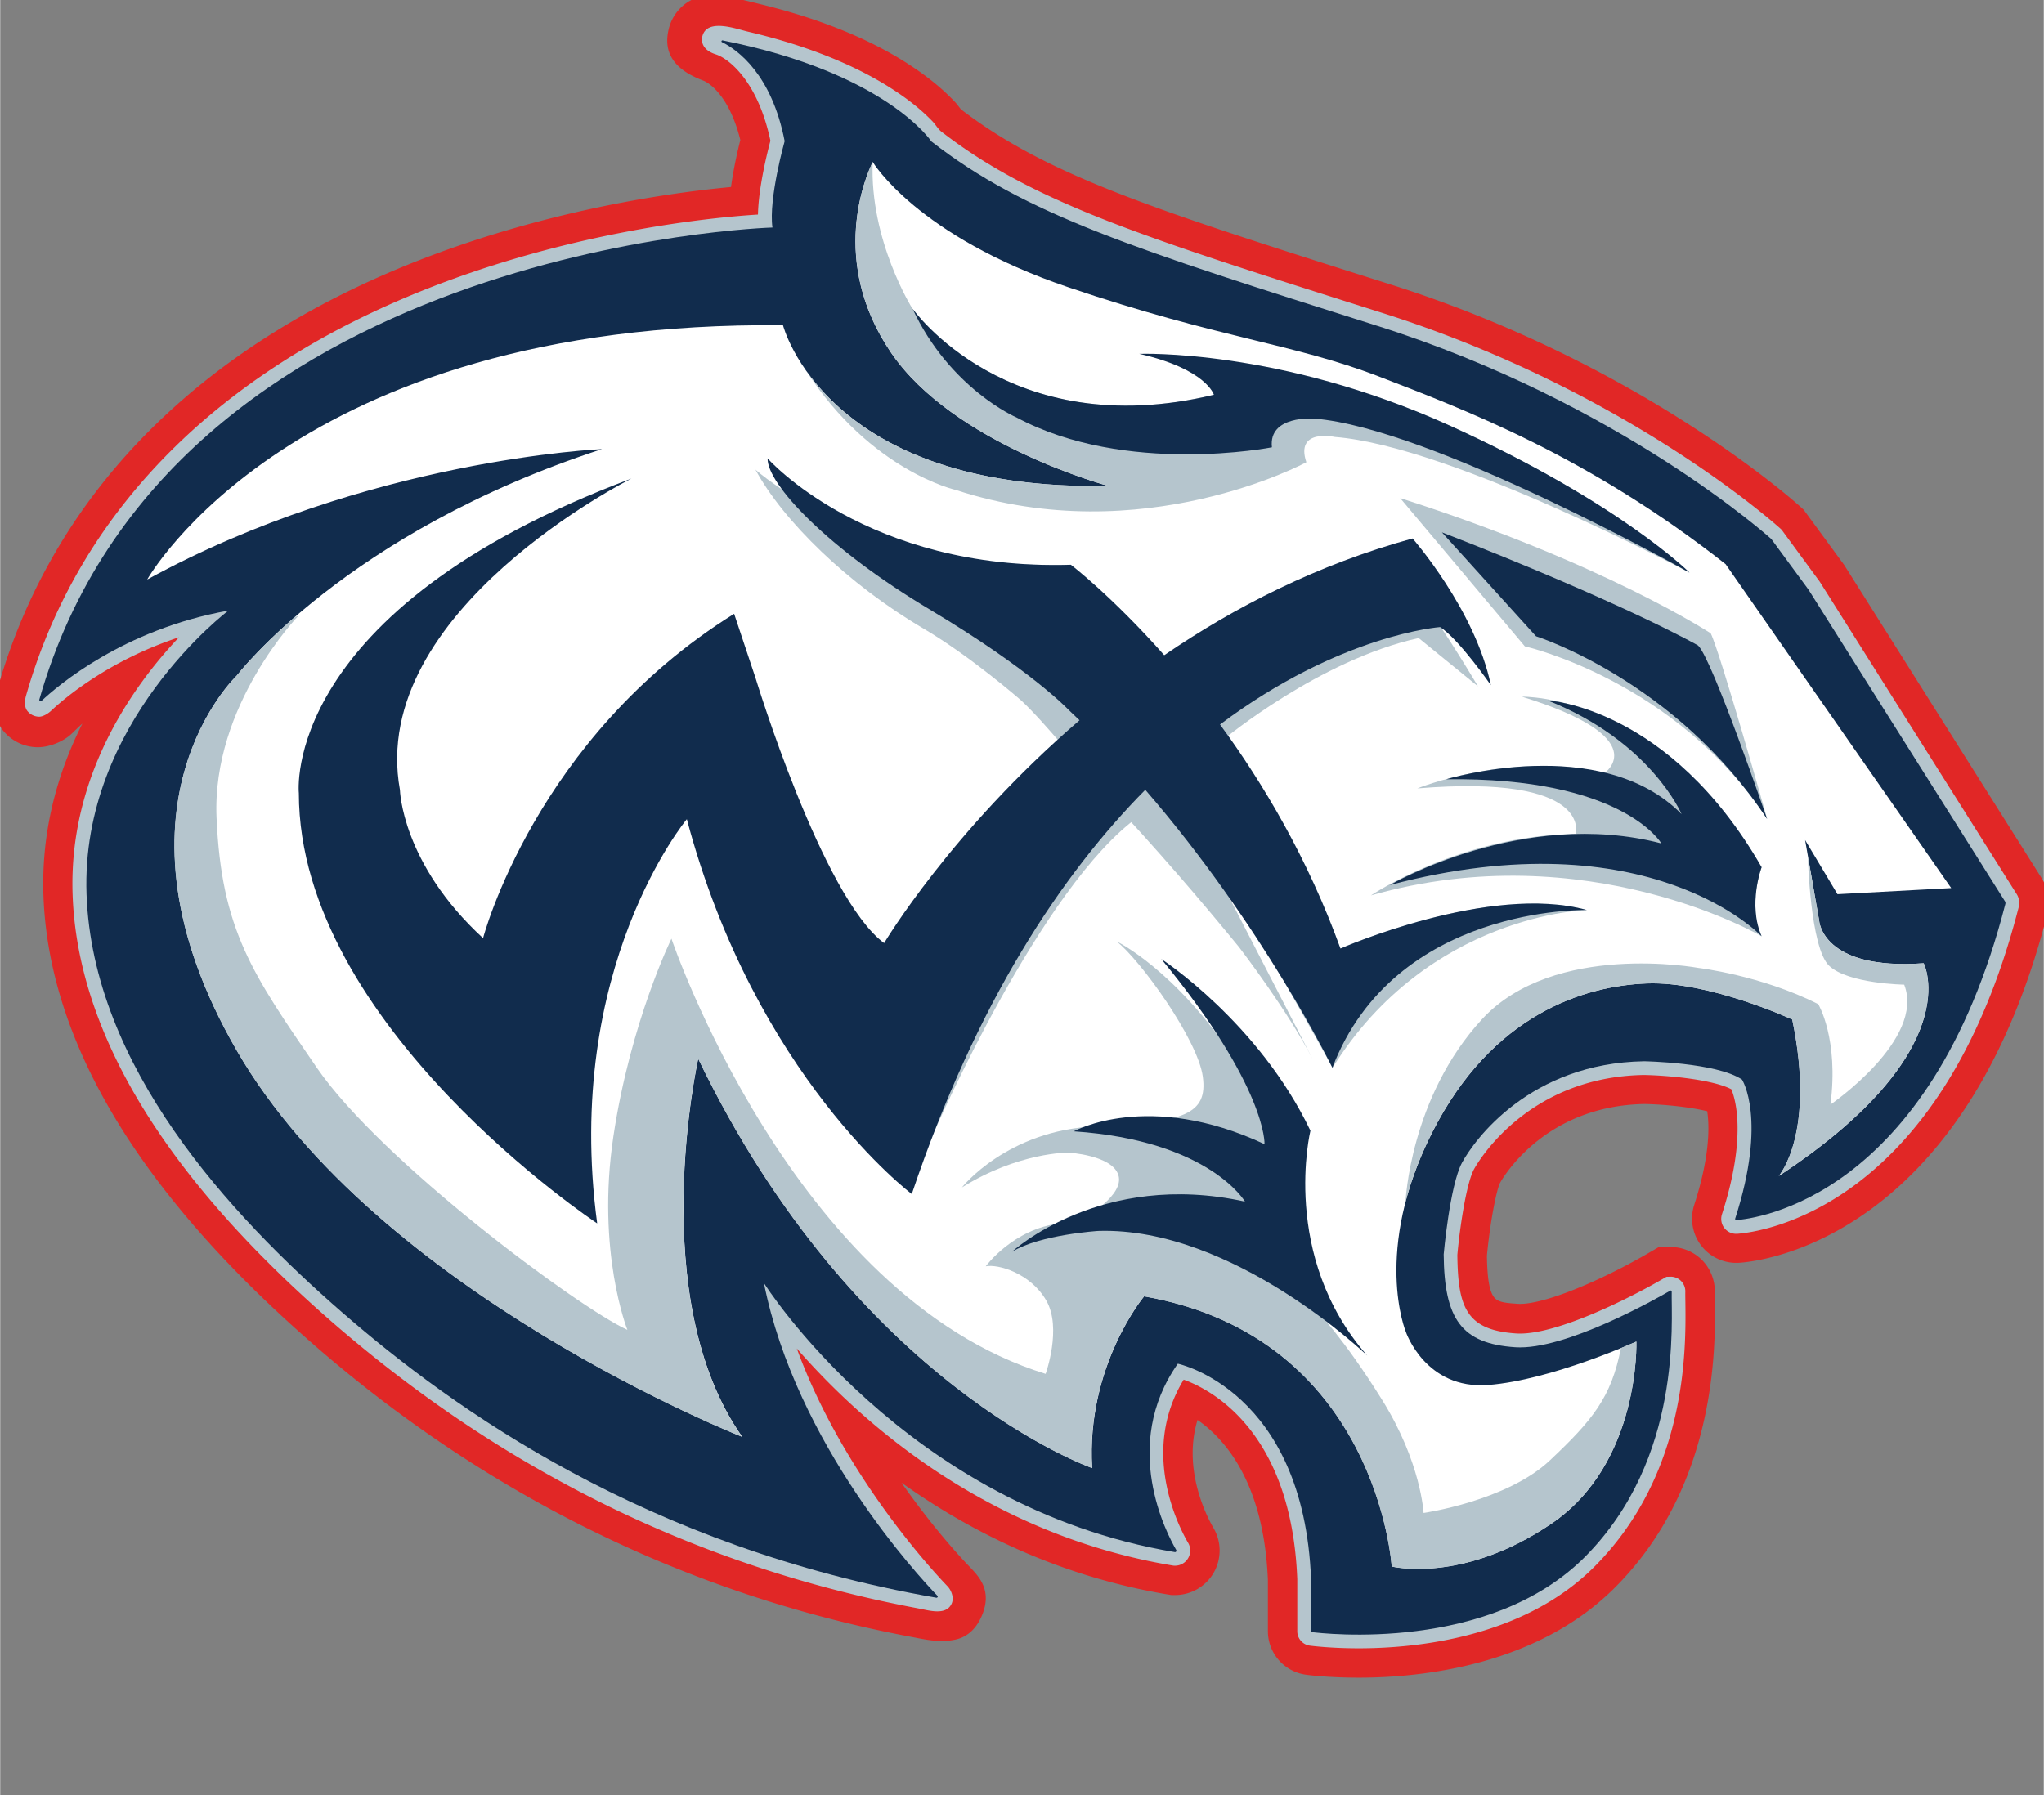
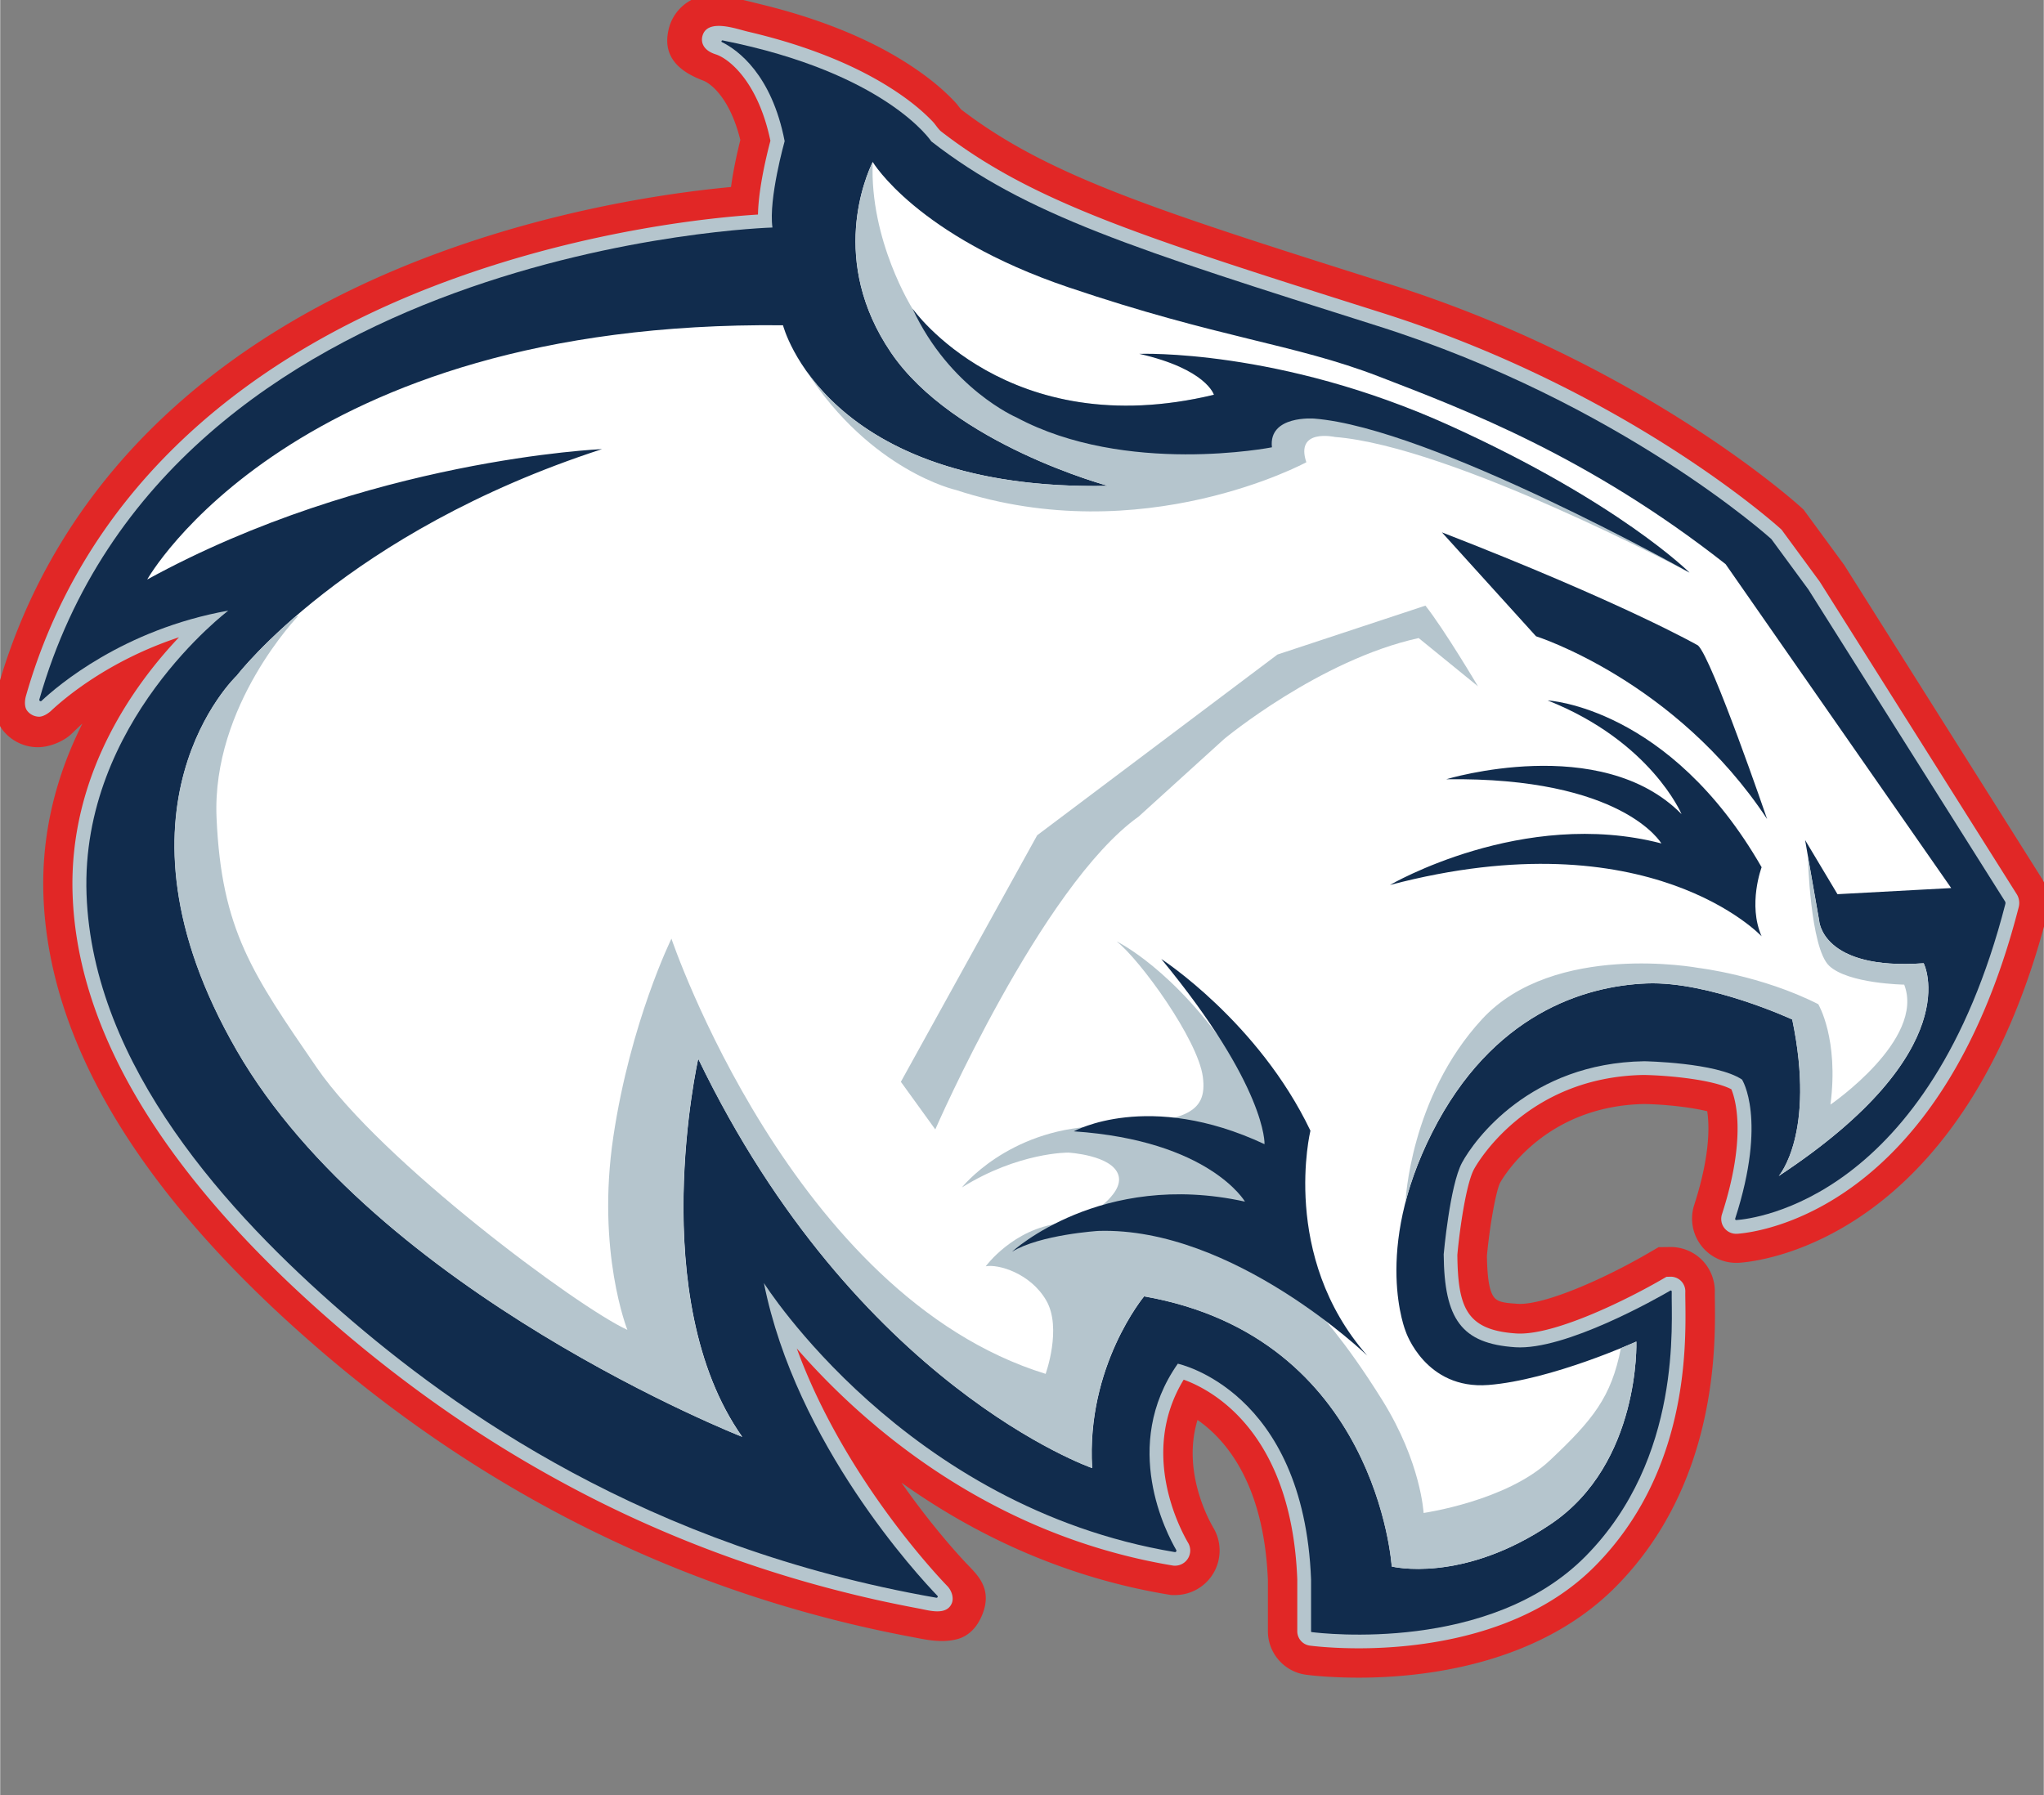
<svg xmlns="http://www.w3.org/2000/svg" height="2196" viewBox=".77 .75 320.04 281.18" width="2500">
  <rect x=".77" y=".75" width="320.04" height="281.18" fill="#808080" stroke="none" />
  <path d="m213.53 262.55c-4.31 0-7.31-.34-8.12-.45a5.886 5.886 0 0 1 -5.11-5.82v-8.03c-.68-16.82-7.92-23.83-12.55-26.6-3.36 8.68 1.11 17.16 2.17 18.97a5.971 5.971 0 0 1 .03 5.98 5.982 5.982 0 0 1 -5.19 3.01h-.48l-.51-.08c-19.42-3.25-34.74-11.95-45.91-20.83 6.25 9.95 12.65 16.77 13.84 18 1.65 1.71 3.29 3.41 1.89 6.73-.63 1.49-1.66 2.74-3.28 3.14-2.23.55-4.45.03-6.65-.39a194.118 194.118 0 0 1 -19.33-4.66c-4.21-1.24-8.37-2.63-12.49-4.16-4.11-1.53-8.16-3.19-12.15-5-4-1.81-7.94-3.75-11.8-5.82-3.89-2.09-7.71-4.31-11.45-6.65-3.78-2.37-7.47-4.86-11.08-7.47-3.66-2.64-7.23-5.41-10.7-8.28-1.39-1.15-2.76-2.31-4.12-3.5-27.06-23.53-41.19-46.96-42-69.63-.43-12.25 3.49-22.64 8.32-30.68-3.03 2.01-4.93 4.02-5.63 4.67-1.11 1.04-3.04 1.8-4.57 1.8-1.86 0-3.65-.89-4.77-2.38s-1.03-3.91-.52-5.7c8.83-30.96 32.54-54.3 68.58-67.49 19.5-7.14 37.48-9.5 46.16-10.26.38-3.22 1.12-6.4 1.6-8.28-1.69-7.11-5-9.7-6.51-10.26-4.76-1.8-5.4-4.26-4.76-6.92.47-1.94 1.91-3.55 3.8-4.2 1.61-.56 3.4-.31 5.03.04 1.66.36 3.32.78 4.97 1.19 3.21.8 6.39 1.75 9.5 2.89 4.6 1.69 9.08 3.79 13.17 6.5 2.42 1.6 4.74 3.42 6.72 5.55.36.38.7.97 1.11 1.28 13.74 10.49 30.6 15.83 66.92 27.33l.57.18c38.86 12.3 62.79 33.7 63.79 34.6l.43.39 6.27 8.55 30.9 49.02c.91 1.45 1.19 3.23.76 4.89-12.85 50.04-43.84 53.6-47.33 53.84l-.2.01h-.21c-1.89 0-3.68-.91-4.79-2.45s-1.42-3.53-.83-5.33c2.77-8.58 2.41-13.56 1.95-15.77-2.34-.68-6.77-1.26-10.73-1.33-16.48.31-23.18 12.36-23.46 12.87-.7 1.31-1.71 6.8-2.18 11.85.11 8.19 1.69 8.3 5.83 8.58.12.01.24.01.36.01 4.61 0 13.93-4.2 20.63-8.11l1.34-.78 1.63-.02c1.58 0 3.12.65 4.22 1.78s1.71 2.69 1.68 4.27c-.01.37 0 .88.01 1.5.08 6.97.33 28.2-15.16 43.89-12.02 12.2-29.98 14.02-39.61 14.02z" fill="#e12726" stroke="#e12726" stroke-miterlimit="10" stroke-width="2" />
  <path d="m213.53 258.95c-4.2 0-7.12-.35-7.66-.42a2.275 2.275 0 0 1 -1.97-2.25v-8.14c-.9-23.24-13.52-29.73-17.79-31.27-6.91 11.34-.67 23.23.7 25.57.43.73.43 1.64.01 2.37-.42.74-1.21 1.2-2.06 1.2h-.18l-.22-.03c-29.48-4.93-49.15-22.86-58.84-34 7.28 19.91 21.7 35.28 23.58 37.23.65.67 1.06 1.83.69 2.7-.84 1.98-3.62 1.09-5.15.81-2.18-.41-4.35-.85-6.52-1.33-4.3-.96-8.57-2.06-12.8-3.31-4.2-1.24-8.36-2.63-12.47-4.16-4.1-1.53-8.14-3.2-12.13-5.01s-7.92-3.77-11.77-5.86c-3.88-2.1-7.69-4.33-11.41-6.69-3.76-2.38-7.45-4.9-11.04-7.53-3.64-2.67-7.2-5.45-10.66-8.35-1-.83-1.99-1.68-2.97-2.53-26.28-22.85-40-45.41-40.76-67.04-.66-18.73 9.59-32.87 16.66-40.33-10.99 3.63-17.91 9.52-20.06 11.54-.44.41-1.23.9-1.83.9-.74 0-1.45-.35-1.9-.95s-.38-1.61-.17-2.33c8.5-29.8 31.44-52.32 66.35-65.1 21.9-8.02 41.78-9.88 48.28-10.28.09-4.27 1.47-9.76 1.95-11.56-1.94-9.26-6.49-12.88-8.58-13.54-2.03-.65-2.36-1.98-2.03-2.99.85-2.64 5.3-.98 7.05-.57 3.2.75 6.37 1.64 9.47 2.73 4.54 1.59 8.97 3.58 13.02 6.17 2.33 1.49 4.57 3.19 6.49 5.2.44.46.85 1.18 1.35 1.57 14.31 11.06 31.34 16.46 68.4 28.19l.57.18c38.12 12.07 61.48 32.96 62.46 33.84l.16.15 5.98 8.15 30.83 48.92c.39.61.5 1.36.32 2.06-12.23 47.6-40.87 50.93-44.1 51.16h-.16c-.74 0-1.44-.36-1.88-.96s-.56-1.39-.33-2.1c3.92-12.12 2.1-18.08 1.47-19.58-2.86-1.51-9.79-2.17-13.7-2.24-18.57.3-26.28 14.17-26.6 14.76-1.23 2.27-2.25 9.39-2.61 13.42.09 8.24 1.4 11.78 9.19 12.31.2.01.4.02.61.02 6.06 0 16.96-5.41 22.44-8.6l.5-.29.66-.02c.62 0 1.22.25 1.65.69s.67 1.05.65 1.67c-.01.41 0 .96.01 1.63.09 7.3.32 26.7-14.12 41.31-11.08 11.23-27.96 12.91-37.03 12.91z" fill="#b5c5cd" />
  <path d="m123.62 22.86s-2.55 9.06-1.91 13.53c0 0-94.5 2.73-114.81 73.93-.06.2.19.36.34.22 2.43-2.29 12.78-11.2 29.26-14.14 0 0-23.17 17.43-22.21 44.43s22.4 50.17 40.02 65.49c17.54 15.26 47.62 36.78 93.07 44.71.17.03.29-.18.17-.3-2.99-3.1-22.15-23.78-27.18-49 0 0 22.05 35.07 64.35 42.15.18.03.32-.16.23-.32-1.46-2.5-8.78-16.35.24-29.19 0 0 19.72 4.12 20.87 33.8v8.14c0 .05.03.1.08.1 1.67.21 27.89 3.31 42.91-11.88 15.21-15.4 13.39-36.78 13.49-41.48 0-.12-.12-.19-.22-.13-1.97 1.15-16.45 9.4-24.29 8.87-8.43-.57-11.11-4.4-11.2-14.55 0 0 .96-10.82 2.87-14.36s10.63-15.61 28.53-15.89c0 0 11.34.19 15.32 2.87 0 0 3.98 6.16-1.07 21.78-.04.11.04.23.16.23 2.84-.2 30.27-3.28 42.16-49.55.03-.12.01-.26-.06-.37l-30.79-48.85-5.81-7.91s-23.55-21.32-61.66-33.38-55.15-17.43-69.89-28.91c0 0-7.02-10.72-32.69-15.82-.17-.03-.25.2-.1.27 2.48 1.22 7.8 5.08 9.82 15.51z" fill="#112c4d" />
  <path d="m174.27 76.86s-24.22-6.51-33.99-20.87-3.93-27.67-2.87-29.87c0 0 6.89 11.59 30.64 19.63s35.23 8.81 48.64 13.98c13.4 5.17 32.74 12.45 54.29 29.39l35.33 50.74-17.81.96-5.07-8.48 2.2 12.6s.38 7.85 16.37 6.7c0 0 7.09 13.69-22.69 33.32 0 0 5.84-6.61 2.11-24.51 0 0-13.02-6.03-22.79-5.65s-24.22 4.79-33.61 23.36-4.12 31.21-4.12 31.21 3.06 9.1 12.93 8.33c9.86-.77 23.17-6.8 23.17-6.8s.67 19.05-13.31 28.53-24.99 6.7-24.99 6.7-2.2-35.9-38.78-42.32c0 0-9.1 10.91-8.14 26.9 0 0-36.93-12.8-61.69-64.12 0 0-8.43 37.53 6.89 59.23 0 0-57.19-22.47-79.15-60.51s0-58.74 0-58.74 17.11-22.45 57.19-35.47c0 0-36.77 1.53-71.23 20.43 0 0 22.72-40.6 99.57-39.83.01.01 6.58 26.05 50.91 25.16z" fill="#fff" />
-   <path d="m210.66 149.34c-13.98-38.59-42.22-60.13-42.22-60.13-31.98.96-49.4-14.9-49.4-14.9 4.34 8.04 14.48 17.94 26.3 24.89 7.43 4.37 15.32 11.27 15.32 11.27 3.95 3.69 9.26 10.53 13.02 14.52 8.07 8.56 15.28 17 21.09 24.11.43.56 7.69 10.05 11.59 17.66l-15.7-30.45c4.46 5.74 18.77 31.69 18.77 31.69 15.06-24.13 39.83-24.7 39.83-24.7-15.24-4.21-38.6 6.04-38.6 6.04z" fill="#b5c5cd" />
  <path d="m147.21 177.67s16.6-38.14 31.85-49.01l13.4-12.16s14.9-12.38 30.45-15.8l9.29 7.56s-5.27-8.9-8.23-12.64l-23.17 7.66-37.63 28.31-21.35 38.62z" fill="#b5c5cd" />
-   <path d="m210.66 149.34c-5.08-14.03-12.05-25.79-18.86-35.1 18.87-14.16 34.47-15.26 34.47-15.26 2.97 1.91 7.95 9.1 7.95 9.1-2.49-11.87-12.26-22.98-12.26-22.98-14.91 4.08-27.9 10.76-38.9 18.29-8.22-9.28-14.62-14.17-14.62-14.17-31.98.96-47.49-16.66-47.49-16.66-.1 4.02 9.48 14.17 25.37 23.65s21.73 15.7 21.73 15.7c.59.55 1.17 1.11 1.75 1.67-20.11 17.26-30.6 34.9-30.6 34.9-9.7-7.15-20.17-41.62-20.17-41.62l-3.32-9.96c-31.15 19.4-39.32 50.81-39.32 50.81-12.77-11.74-13.02-23.23-13.02-23.23-5.11-28.08 36.26-48.77 36.26-48.77-55.15 20.68-52.09 49.28-52.09 49.28 0 36.51 46.72 67.4 46.72 67.4-5.36-40.08 14.04-63.32 14.04-63.32 10.72 40.34 35.23 58.72 35.23 58.72 10.16-30.2 23.54-50.15 36.57-63.32 18.43 21.27 29.3 43.53 29.3 43.53 9.77-25.47 39.83-24.7 39.83-24.7-15.21-4.21-38.57 6.04-38.57 6.04z" fill="#112c4d" />
  <g fill="#b5c5cd">
    <path d="m150.43 77.5c29.23 9.57 54.89-4.34 54.89-4.34-1.79-5.36 4.47-3.96 4.47-3.96 18.38 1.44 55.53 21.26 55.53 21.26s-11.01-11.01-37.63-23.07-36.86-4.79-36.86-4.79c-32.27 7.76-47.2-13.5-47.2-13.5s-6.73-10.66-6.22-22.98c-1.05 2.2-6.89 15.51 2.87 29.87s33.99 20.87 33.99 20.87c-29.02.59-41.86-10.37-47.27-18.01 10.16 15.71 23.43 18.65 23.43 18.65zm93.02 152.02c-6.75 6.37-19.77 8.23-19.77 8.23s-.38-7.9-6.46-17.66c-6.08-9.77-10.29-14.03-10.29-14.03l-5.89-13.98v-17.86l-7.09-7.76c-9.29-13.93-18.34-18.24-18.34-18.24 3.64 2.82 12.73 15.37 13.5 21.21s-2.87 7.18-16.76 7.76-20.97 9.57-20.97 9.57c8.9-5.55 16.66-5.46 16.66-5.46s6.89.38 7.85 3.54-5.27 6.61-5.27 6.61 3.54.1-3.83.93-11.68 6.73-11.68 6.73c1.91-.38 6.99 1.05 9.48 5.36s-.1 11.49-.1 11.49c-39.73-12.26-58.6-68.17-58.6-68.17s-6.41 13.02-9.1 31.02 2.2 30.26 2.2 30.26c-7.76-3.54-38.59-26.43-48.64-41.07-10.05-14.65-14.94-21.54-15.7-39.16-.77-17.62 12.83-31.64 12.83-31.64l-.59.22c-6.18 5.37-9.08 9.16-9.08 9.16s-21.96 20.7 0 58.74 79.15 60.51 79.15 60.51c-15.32-21.7-6.89-59.23-6.89-59.23 24.77 51.32 61.69 64.12 61.69 64.12-.96-15.99 8.14-26.9 8.14-26.9 36.57 6.41 38.78 42.32 38.78 42.32s11.01 2.78 24.99-6.7 13.33-28.54 13.33-28.54-.91.41-2.42 1.03c-1.51 7.69-4.38 11.23-11.13 17.59z" />
    <path d="m258.62 154.8c9.77-.38 22.79 5.65 22.79 5.65 3.73 17.9-2.11 24.51-2.11 24.51 29.78-19.63 22.69-33.32 22.69-33.32-15.99 1.15-16.37-6.7-16.37-6.7l-1.76-10.05s.35 14.36 3.35 17.16c3 2.81 11.74 2.94 11.74 2.94 3.32 8.62-11.55 18.79-11.55 18.79 1.34-10.32-1.91-15.73-1.91-15.73-8.94-4.53-18.77-5.68-18.77-5.68s-22.6-4.21-33.89 8.04-11.98 28.62-11.98 28.62c.86-3.32 2.18-6.96 4.16-10.87 9.39-18.58 23.85-22.98 33.61-23.36z" />
  </g>
  <path d="m182.6 150.97s15.22 9.86 23.36 26.9c0 0-4.79 19.63 8.9 35.23 0 0-20.97-20.2-42.13-19.53 0 0-9.1.57-13.5 3.26 0 0 13.88-12.83 36.48-7.85 0 0-5.55-9.57-26.81-11.01 0 0 11.68-6.51 29.87 2.01.01 0 .4-8.91-16.17-29.01z" fill="#112c4d" />
-   <path d="m220.01 78.77 19.53 23.23s23.59 5.3 37.95 27.03c0 0-7.33-25.99-8.84-29.07 0 .01-16.63-10.97-48.64-21.19z" fill="#b5c5cd" />
  <path d="m226.55 84.14 14.74 16.28s21.83 6.89 36.19 28.63c0 0-8.62-25.18-10.82-27.19.01-.01-11.77-6.71-40.11-17.72z" fill="#112c4d" />
-   <path d="m276.62 136.6s-2.2 5.84 0 10.82c0 0-27.38-16.05-61.18-6.41 0 0 13.98-9.42 32.07-9.62 0 0 2.78-9.4-24.8-7.14 0 0 14.65-5.94 29.3-2.4 0 0 8.07-5.49-12.93-11.97.01.01 21.65-.56 37.54 26.72z" fill="#b5c5cd" />
  <path d="m276.62 136.6s-2.2 5.84 0 10.82c0 0-17.52-18.77-58.21-8.04 0 0 20.78-12.16 42.51-6.51 0 0-6.03-10.44-33.7-10.05 0 0 24.22-7.37 36.86 5.46 0 0-4.79-11.39-20.97-17.81 0 0 19.06.95 33.51 26.13zm-132.98-87.51s14.94 21.26 47.2 13.5c0 0-1.15-4.02-11.68-6.41 0 0 21.93-.86 48.54 11.2s37.63 23.07 37.63 23.07-40.4-22.69-58.79-24.13c0 0-7.18-.57-6.61 4.5 0 0-22.88 4.5-40.02-4.69 0 .01-10.43-4.49-16.27-17.04z" fill="#112c4d" />
</svg>